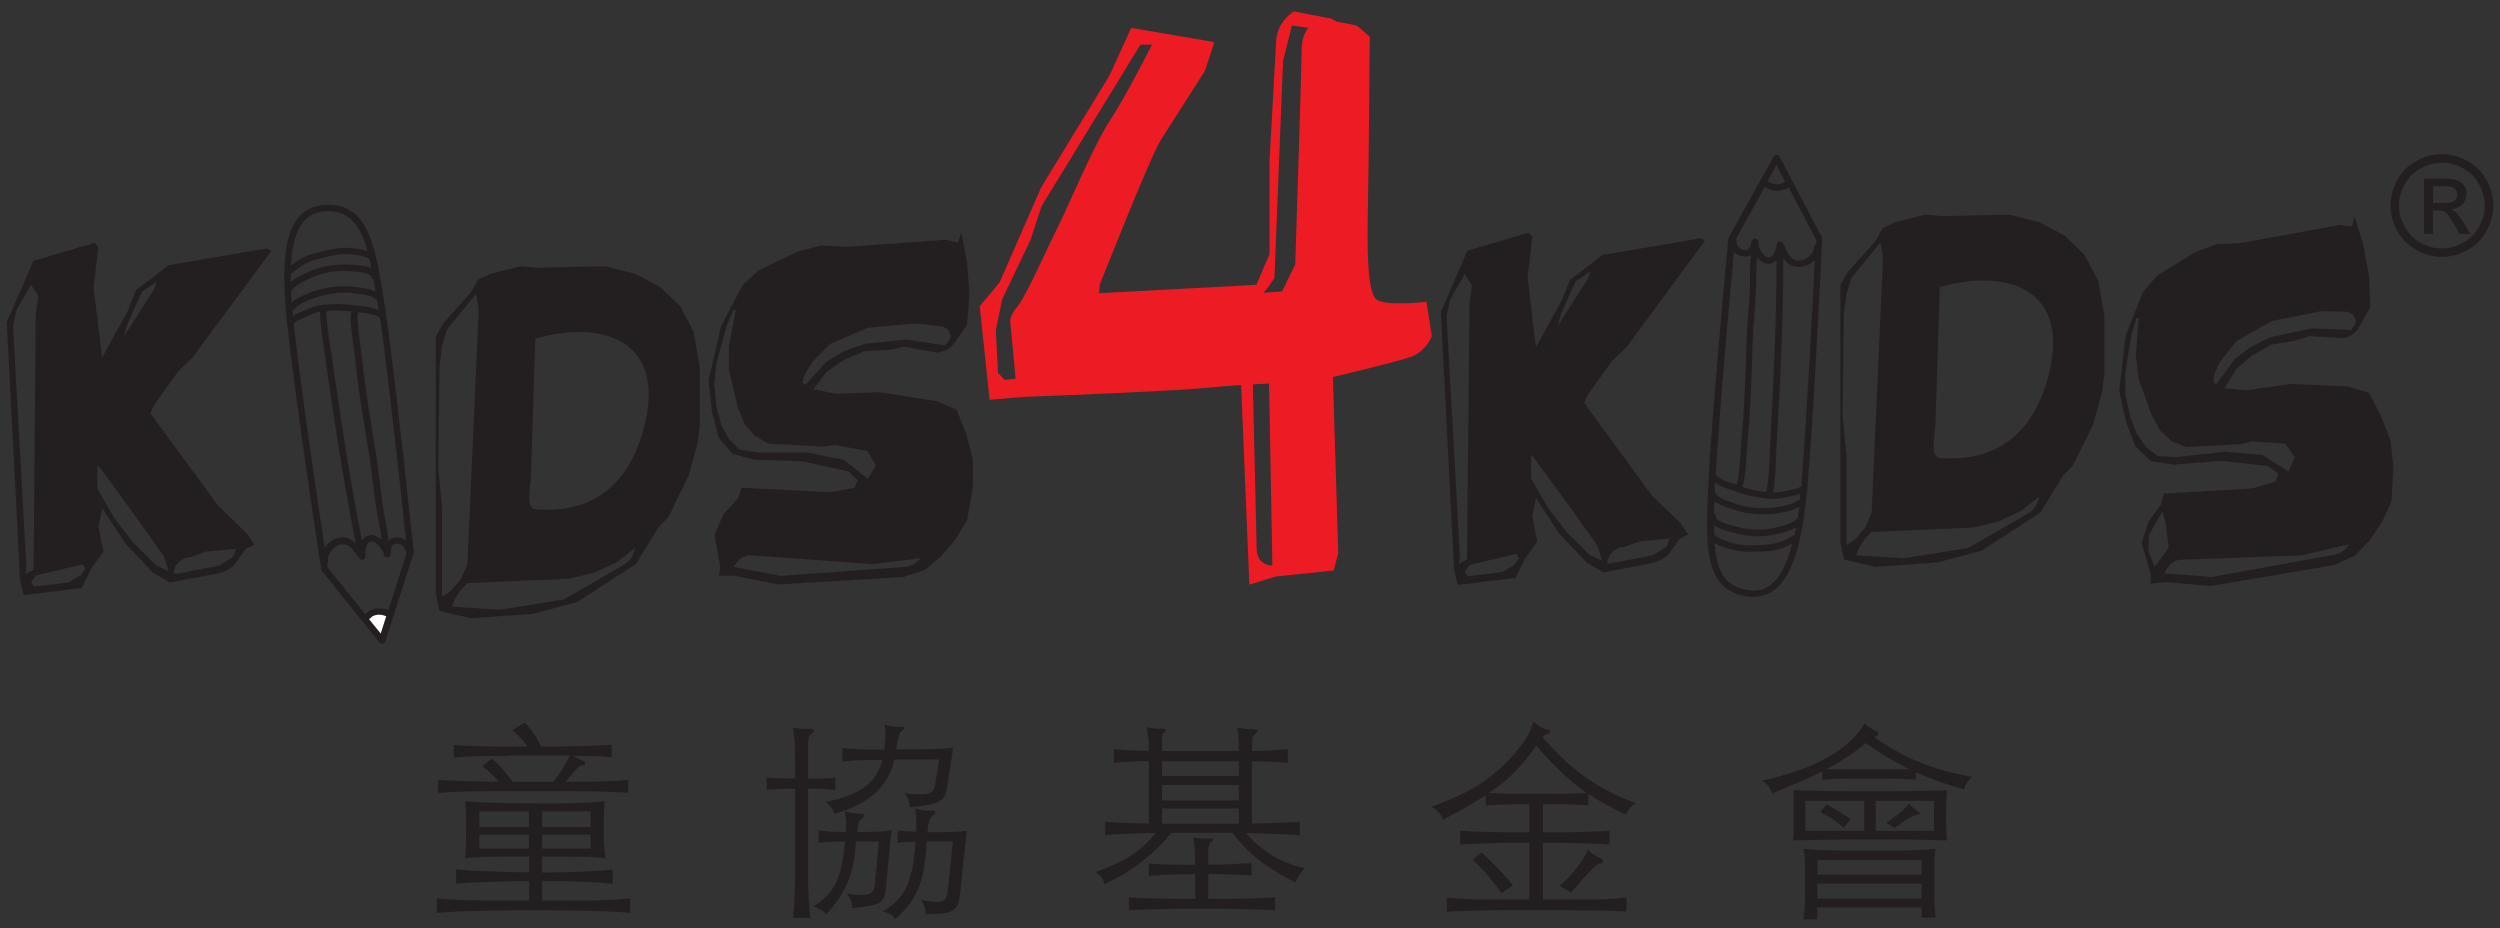
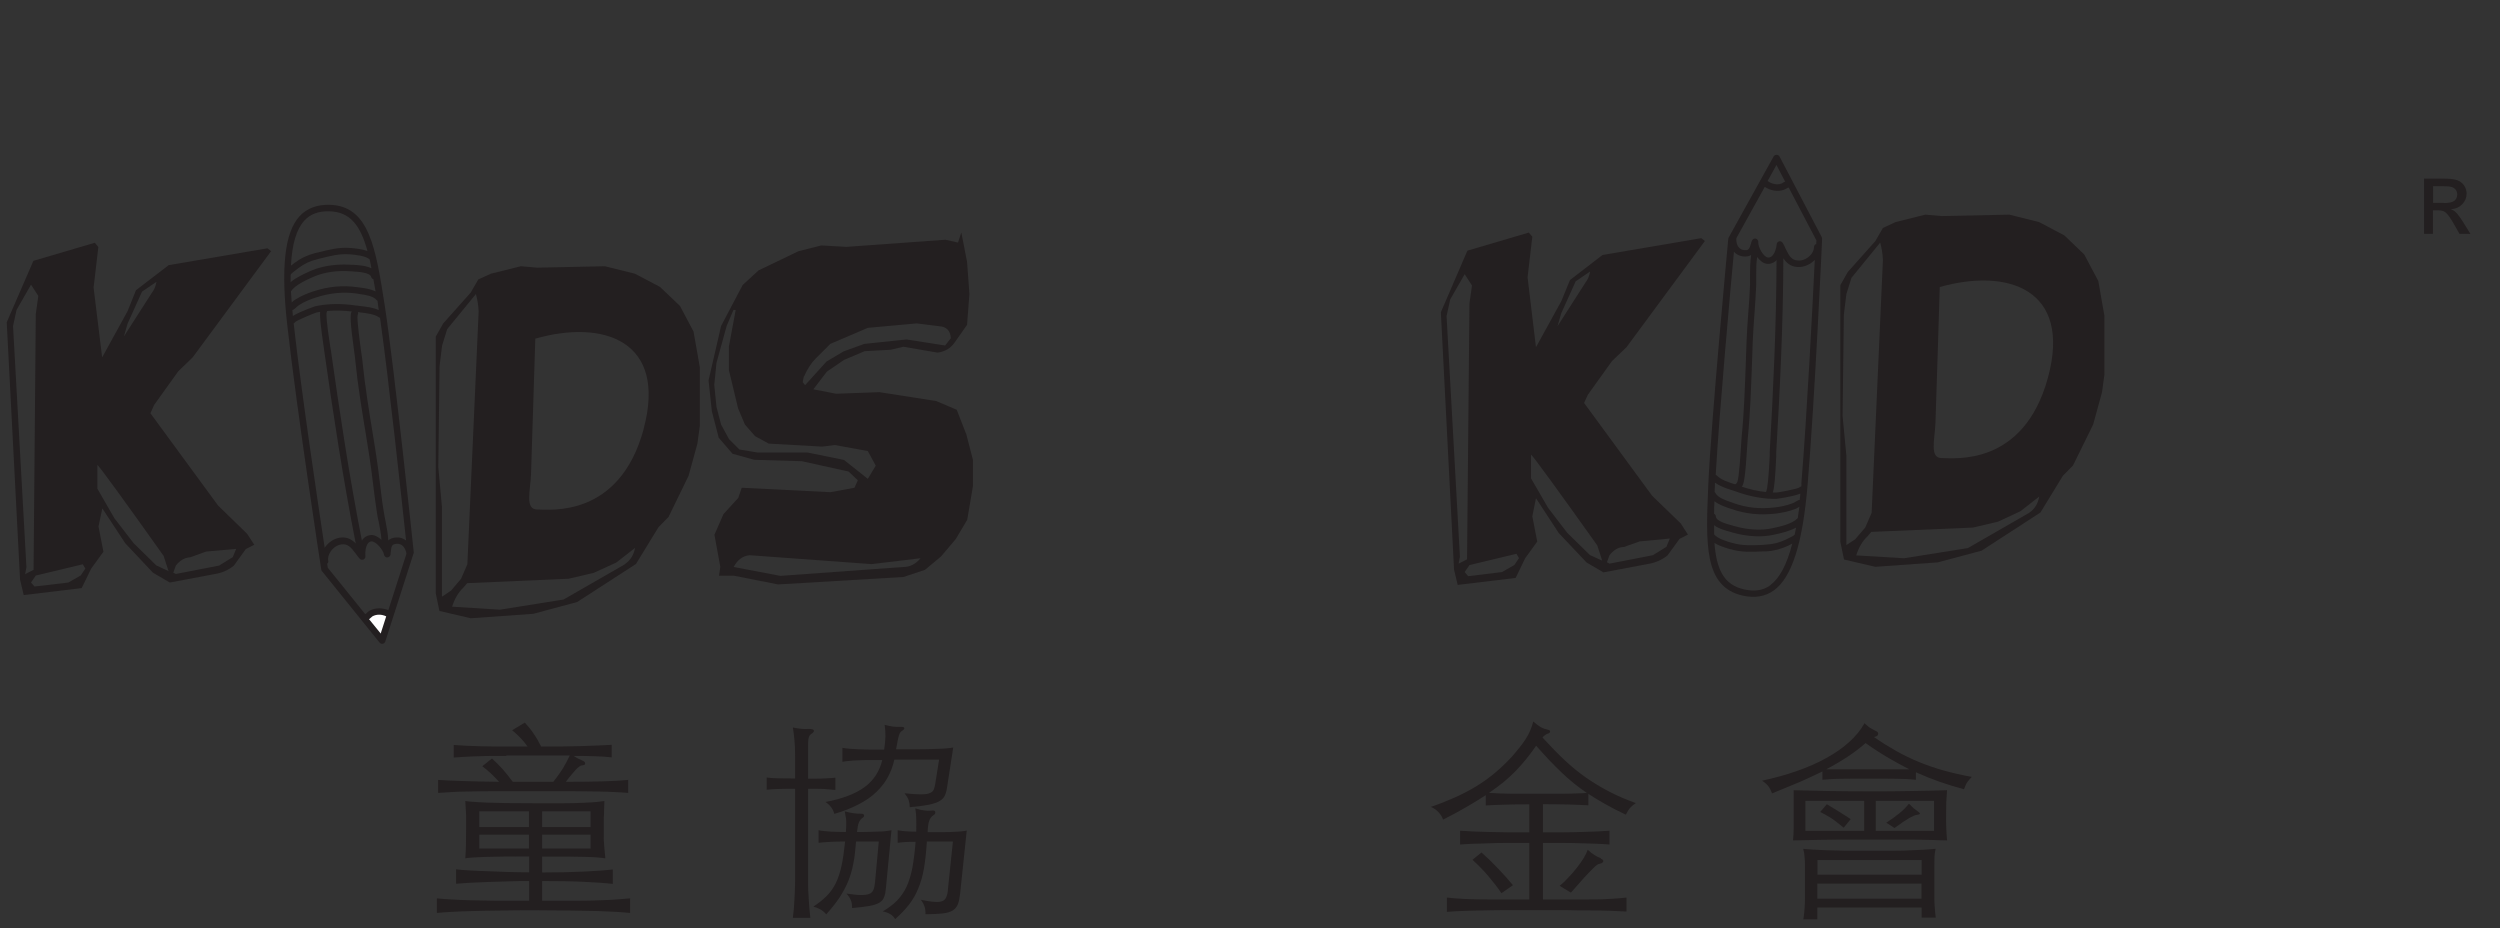
<svg xmlns="http://www.w3.org/2000/svg" width="167" height="62" viewBox="0 0 167 62" fill="none">
  <rect x="0" y="0" width="167" height="62" fill="#333333" stroke="none" />
  <g id="Our_Partners_p1" clip-path="url(#clip0_2038_7983)">
    <g id="Group">
-       <path id="Vector" d="M166.084 12.015C165.776 11.463 165.352 11.039 164.801 10.742C164.26 10.445 163.698 10.296 163.114 10.296C162.531 10.296 161.969 10.445 161.428 10.742C160.876 11.039 160.452 11.463 160.144 12.015C159.837 12.566 159.688 13.139 159.688 13.733C159.688 14.327 159.837 14.889 160.144 15.43C160.441 15.971 160.866 16.395 161.417 16.703C161.958 17.011 162.531 17.159 163.125 17.159C163.719 17.159 164.292 17.011 164.832 16.703C165.373 16.406 165.798 15.982 166.095 15.43C166.402 14.889 166.551 14.316 166.551 13.733C166.551 13.15 166.402 12.566 166.095 12.015H166.084ZM165.596 15.154C165.352 15.611 164.992 15.96 164.536 16.215C164.079 16.47 163.613 16.597 163.114 16.597C162.616 16.597 162.138 16.47 161.693 16.215C161.237 15.96 160.887 15.611 160.632 15.154C160.378 14.698 160.25 14.232 160.25 13.733C160.25 13.235 160.388 12.757 160.643 12.301C160.897 11.845 161.258 11.485 161.714 11.241C162.17 10.997 162.637 10.869 163.125 10.869C163.613 10.869 164.069 10.997 164.525 11.241C164.981 11.485 165.342 11.835 165.596 12.301C165.851 12.757 165.978 13.235 165.978 13.733C165.978 14.232 165.851 14.698 165.596 15.154Z" fill="#231F20" />
      <path id="Vector_2" d="M164.037 14.168C163.963 14.094 163.857 14.03 163.719 13.977C164.037 13.956 164.292 13.839 164.482 13.638C164.673 13.436 164.769 13.203 164.769 12.927C164.769 12.736 164.716 12.556 164.599 12.386C164.482 12.216 164.323 12.1 164.132 12.036C163.942 11.962 163.623 11.93 163.199 11.93H161.926V15.621H162.52V14.051H162.87C163.082 14.051 163.242 14.094 163.348 14.179C163.507 14.295 163.708 14.582 163.963 15.038L164.292 15.621H165.023L164.578 14.9C164.366 14.56 164.186 14.316 164.037 14.168ZM163.252 13.553H162.531V12.439H163.21C163.496 12.439 163.698 12.46 163.804 12.503C163.91 12.545 163.995 12.609 164.058 12.694C164.111 12.778 164.143 12.874 164.143 12.991C164.143 13.16 164.079 13.298 163.963 13.404C163.835 13.51 163.602 13.563 163.252 13.563V13.553Z" fill="#231F20" />
    </g>
    <g id="Group_2">
      <path id="Vector_3" d="M49.315 33.759L48.254 35.233L48.106 36.315L48.413 37.386L49.474 36.209V34.84C49.474 34.501 49.421 34.14 49.325 33.759" fill="#231F20" />
      <path id="Vector_4" d="M60.346 37.874L52.126 38.468L49.007 37.874C49.272 37.386 49.622 37.132 50.078 37.089L58.224 37.683L61.491 37.291C61.173 37.672 60.791 37.874 60.356 37.874M56.379 30.725L53.939 30.227H50.598L49.389 30.025L48.7 29.336L48.169 28.36L47.862 27.182L47.713 25.708L47.862 24.234L48.541 21.773L48.997 20.702H49.145L48.689 23.152V24.722L49.304 27.278L49.76 28.36L50.439 29.134L51.351 29.633L54.926 29.834L55.764 29.728L57.97 30.131L58.5 31.107L57.97 31.987L56.368 30.715L56.379 30.725ZM53.717 25.135C53.939 24.637 54.194 24.244 54.48 23.958L55.467 22.972L57.97 21.9L61.237 21.603L62.754 21.794C63.231 21.826 63.485 22.091 63.517 22.59L63.135 23.078L60.547 22.675L57.736 22.972L56.358 23.47L55.212 24.149L53.78 25.729L53.621 25.528L53.695 25.146L53.717 25.135ZM64.525 28.954L63.91 27.373L62.541 26.79L58.744 26.196L55.849 26.302L54.332 26.005L55.233 24.828L56.379 24.043L57.758 23.459L59.497 23.364L60.346 23.163L62.626 23.555C63.125 23.491 63.496 23.268 63.772 22.876L64.599 21.699L64.758 19.641L64.599 17.488L64.217 15.526L63.995 16.204L63.157 16.014L56.538 16.491L54.862 16.395L53.345 16.777L50.672 18.061L49.612 19.037L48.169 21.773L47.331 25.411L47.554 27.479L48.01 29.24L48.933 30.311L50.386 30.715L53.568 30.81L56.686 31.499L57.302 32.083L57.079 32.581L55.477 32.878L49.548 32.581L49.315 33.26L48.328 34.342L47.724 35.721L48.116 37.863L48.031 38.457H49.018L51.977 39.041L60.356 38.542L61.788 38.065L62.859 37.174L63.846 36.007L64.61 34.724L64.992 32.475V30.715L64.535 28.954H64.525Z" fill="#231F20" />
      <path id="Vector_5" d="M111.3 36.538L110.409 37.089L107.514 37.651L107.344 37.556L107.514 37.089C107.789 36.739 108.108 36.548 108.479 36.538L109.529 36.166L111.544 35.975L111.311 36.538H111.3ZM106.22 37.089L104.692 35.593L103.409 33.918L102.274 31.955V30.364C102.539 30.64 104.013 32.666 106.697 36.431L107.026 37.45L106.209 37.078L106.22 37.089ZM104.289 20.935L105.254 18.793L106.22 18.135C106.167 18.442 106.06 18.686 105.901 18.888L104.045 21.784L104.289 20.935ZM101.15 37.747L100.333 38.213L98.074 38.489L97.84 38.213L98.159 37.747L101.298 36.994L101.468 37.28L101.15 37.757V37.747ZM96.631 21.115L96.875 20.002L97.84 18.315L98.328 19.068L98.159 20.277L97.999 37.365L97.437 37.651L97.522 37.184L96.631 21.115ZM110.335 33.08L105.817 26.917L106.071 26.366L107.683 24.117L108.649 23.194L113.888 16.098L113.644 15.908L107.047 17.032L104.873 18.708L104.3 20.108L102.603 23.194L102.041 18.517L102.359 15.812L102.125 15.536L98.021 16.745L96.249 20.861L97.13 38.054L97.374 39.072L101.245 38.606L101.881 37.291L102.688 36.177L102.359 34.49L102.603 33.281L104.13 35.615L105.986 37.577L107.111 38.235L110.091 37.672C110.579 37.598 111.014 37.397 111.385 37.11L112.191 35.997L112.753 35.71L112.276 34.968L110.346 33.101L110.335 33.08Z" fill="#231F20" />
-       <path id="Vector_6" d="M155.859 37.068L147.745 38.542L144.584 38.298C144.796 37.789 145.125 37.492 145.56 37.397L153.717 37.1L156.93 36.357C156.655 36.782 156.294 37.015 155.859 37.078M143.513 36.845L143.545 35.753L144.436 34.172C144.574 34.533 144.669 34.883 144.711 35.233L144.86 36.591L143.937 37.874L143.513 36.835V36.845ZM151.139 30.396L148.668 30.174L145.348 30.534L144.118 30.46L143.354 29.855L142.717 28.943L142.293 27.808L141.975 26.366V24.891L142.378 22.367L142.717 21.253L142.866 21.232L142.675 23.714L142.845 25.273L143.736 27.745L144.308 28.773L145.072 29.474L146.037 29.866L149.612 29.675L150.429 29.484L152.667 29.643L153.292 30.555L152.868 31.489L151.139 30.407V30.396ZM147.893 25.125C148.053 24.605 148.265 24.181 148.53 23.873L149.4 22.781L151.776 21.444L155 20.797L156.527 20.818C157.005 20.797 157.291 21.03 157.376 21.518L157.058 22.049L154.438 21.932L151.669 22.526L150.354 23.173L149.294 23.969L148.031 25.698L147.862 25.517L147.893 25.125ZM159.688 29.452L159.041 27.755L158.256 26.249L156.835 25.814L152.995 25.645L150.132 26.069L148.594 25.941L149.368 24.669L150.418 23.756L151.723 23.025L153.441 22.738L154.258 22.452L156.57 22.59C157.058 22.473 157.408 22.208 157.63 21.784L158.331 20.521L158.256 18.453L157.864 16.332L157.27 14.422L157.121 15.123L156.273 15.027L149.739 16.226L148.063 16.311L146.599 16.862L144.086 18.421L143.142 19.514L141.996 22.399L141.561 26.101L142.007 28.126L142.654 29.834L143.683 30.799L145.168 31.043L148.35 30.789L151.521 31.128L152.189 31.648L152.02 32.157L150.46 32.624L144.531 32.974L144.372 33.674L143.513 34.862L143.057 36.294L143.683 38.394L143.661 38.988L144.648 38.882L147.66 39.147L155.933 37.747L157.312 37.11L158.277 36.113L159.137 34.84L159.752 33.483L159.879 31.213L159.688 29.463V29.452Z" fill="#231F20" />
      <path id="Vector_7" d="M136.799 25.241C135.176 31.181 130.53 30.598 129.703 30.598C128.876 30.598 129.247 29.346 129.289 28.233C129.332 27.108 129.576 19.174 129.576 19.174C134.105 17.891 138.422 19.302 136.799 25.241ZM135.547 34.257L131.453 36.612L127.189 37.291L123.996 37.1C124.166 36.559 124.421 36.135 124.75 35.827L125.004 35.53L131.782 35.243L133.458 34.851L134.964 34.151L136.215 33.175C136.141 33.642 135.918 34.002 135.547 34.257ZM123.339 36.41V30.439L123.084 27.787L123.169 21.02L123.339 19.641L123.678 18.559L125.598 16.204C125.704 16.608 125.768 17 125.778 17.382L125.025 34.257L124.601 35.233L123.922 36.028L123.339 36.41ZM140.161 18.761L139.228 17L137.902 15.727L136.215 14.836L134.221 14.338L129.703 14.433L128.61 14.338L126.616 14.836L125.778 15.229L125.269 16.109L123.434 18.167L122.936 19.047V36.198L123.18 37.376L125.269 37.863L129.448 37.566L132.376 36.782L136.3 34.236L137.806 31.775L138.475 31.096L139.822 28.36L140.416 26.196L140.575 25.019V21.094L140.161 18.739V18.761Z" fill="#231F20" />
-       <path id="Vector_8" d="M86.958 3.126C86.947 4.505 86.523 17.668 86.523 17.668L85.642 19.471L84.38 19.556C84.677 19.291 84.889 18.93 85.133 18.57L85.706 4.081L86.3 1.705L87.393 1.854C87.17 2.151 86.979 2.575 86.968 3.126M84.974 37.789C84.317 37.725 83.967 37.344 83.945 36.665L83.691 25.676C84.37 25.634 84.773 25.623 84.773 25.623L84.996 37.779H84.974V37.789ZM68.025 20.405C67.537 20.956 67.473 21.37 67.473 21.37L67.844 25.294L67.102 25.379L66.667 24.902L66.519 22.049L66.953 19.98L68.841 16.014L69.573 13.775L76.181 2.978H76.956C76.351 4.166 75.057 6.658 74.198 7.963C73.042 9.724 71.472 13.542 70.74 15.006C70.019 16.459 68.502 19.853 68.014 20.405M95.316 20.161C95.316 20.161 92.643 20.468 91.985 20.034C91.317 19.609 91.317 16.639 91.381 13.542C91.444 10.445 91.497 2.448 91.497 2.448L90.617 1.694L89.281 1.44L88.909 1.238L86.417 0.761C85.706 1.27 85.314 1.907 85.25 2.681L84.805 10.774V16.979L83.924 19.026L73.413 19.588L73.466 19.015C73.466 19.015 76.86 10.403 77.528 9.374C78.197 8.345 80.488 4.728 80.488 4.728L81.103 2.872H81.028L81.103 2.808L75.566 1.864L74.113 5.046L69.552 12.513L66.773 18.867L65.447 20.458L66.105 26.705L68.322 26.514C70.189 26.451 78.175 26.132 80.424 25.92C81.379 25.825 82.227 25.761 82.906 25.719L83.457 39.051L85.218 38.51L89.09 38.107L89.397 36.951L89.037 25.188C89.037 25.188 93.099 24.223 94.192 23.852C95.284 23.491 95.645 22.452 95.645 22.452L95.284 20.15L95.316 20.161Z" fill="#ED1C24" />
      <path id="Vector_9" d="M15.532 37.227L14.641 37.779L11.746 38.341L11.576 38.256L11.746 37.779C12.021 37.428 12.34 37.248 12.711 37.227L13.761 36.845L15.776 36.665L15.543 37.227H15.532ZM10.452 37.779L8.924 36.283L7.641 34.618L6.506 32.645V31.054C6.771 31.33 8.245 33.356 10.929 37.132L11.258 38.15L10.441 37.768L10.452 37.779ZM8.521 21.625L9.486 19.482L10.452 18.824C10.399 19.132 10.293 19.376 10.133 19.577L8.277 22.473L8.521 21.625ZM5.382 38.447L4.565 38.913L2.306 39.179L2.072 38.913L2.39 38.447L5.53 37.694L5.7 37.98L5.382 38.457V38.447ZM0.863 21.815L1.107 20.702L2.072 19.015L2.56 19.768L2.39 20.977L2.242 38.065L1.68 38.351L1.765 37.885L0.874 21.826L0.863 21.815ZM14.567 33.769L10.049 27.607L10.293 27.055L11.905 24.806L12.87 23.873L18.11 16.777L17.866 16.586L11.268 17.711L9.083 19.387L8.521 20.787L6.824 23.873L6.251 19.206L6.57 16.502L6.336 16.215L2.231 17.424L0.449 21.529L1.34 38.723L1.584 39.751L5.456 39.285L6.092 37.98L6.909 36.856L6.58 35.169L6.835 33.96L8.362 36.283L10.218 38.256L11.343 38.913L14.323 38.351C14.822 38.277 15.246 38.086 15.617 37.789L16.423 36.675L16.985 36.389L16.508 35.657L14.578 33.78L14.567 33.769Z" fill="#231F20" />
      <path id="Vector_10" d="M120.157 32.751C120.157 32.751 120.178 32.805 120.2 32.826C120.178 32.805 120.167 32.772 120.157 32.751Z" fill="#231F20" />
      <path id="Vector_11" d="M119.796 35.828C119.796 35.828 119.818 35.774 119.829 35.763C119.818 35.785 119.807 35.806 119.796 35.828Z" fill="#231F20" />
-       <path id="Vector_12" d="M121.292 16.311C121.228 16.342 121.175 16.417 121.175 16.502C121.175 16.703 121.08 16.915 120.889 17.095C120.666 17.308 120.369 17.424 120.104 17.403C119.669 17.382 119.51 17.085 119.277 16.608C119.224 16.48 119.16 16.342 119.086 16.226C119.033 16.141 118.937 16.098 118.853 16.12C118.757 16.141 118.683 16.226 118.683 16.321C118.662 16.597 118.545 16.958 118.354 17.117C118.28 17.18 118.195 17.212 118.1 17.201C117.813 17.18 117.421 16.502 117.453 16.162C117.453 16.056 117.389 15.96 117.283 15.939C117.177 15.918 117.071 15.971 117.028 16.077C116.996 16.151 116.975 16.215 116.965 16.279C116.848 16.65 116.805 16.745 116.487 16.703C116.052 16.65 115.968 16.183 115.989 15.939C115.989 15.939 115.989 15.918 115.989 15.908L117.887 12.482C118.259 12.736 118.747 12.821 119.15 12.683C119.234 12.651 119.298 12.619 119.351 12.588C119.415 12.545 119.436 12.535 119.468 12.535H119.489L121.335 16.056C121.335 16.109 121.335 16.194 121.324 16.321M120.338 32.327C120.338 32.327 120.327 32.433 120.327 32.496C120.295 32.496 120.263 32.518 120.231 32.528C120.221 32.539 120.2 32.56 120.189 32.571C119.956 32.677 118.821 32.9 118.662 32.9C118.587 32.9 118.503 32.9 118.428 32.9C118.513 32.624 118.587 32.008 118.651 30.513V30.248C118.895 26.111 119.118 21.688 119.128 17.255C119.33 17.552 119.595 17.806 120.072 17.838C120.465 17.859 120.868 17.7 121.175 17.414C121.197 17.392 121.207 17.371 121.228 17.35C121.08 20.405 120.698 27.883 120.327 32.337M120.242 33.377C120.115 33.409 120.019 33.472 119.924 33.525C119.871 33.557 119.818 33.599 119.765 33.61C119.341 33.78 118.863 33.865 118.534 33.897C117.559 34.013 116.668 33.918 115.808 33.61L115.639 33.547C115.257 33.419 114.748 33.239 114.589 32.931C114.589 32.91 114.567 32.889 114.536 32.868C114.536 32.73 114.546 32.602 114.557 32.465C114.557 32.39 114.557 32.316 114.557 32.242C114.886 32.475 115.299 32.624 115.681 32.74C115.808 32.783 115.925 32.825 116.031 32.857C116.901 33.175 117.866 33.345 118.662 33.324C118.683 33.324 119.733 33.186 120.263 32.974C120.263 33.101 120.231 33.228 120.221 33.356M120.072 34.628C119.722 34.989 118.959 35.169 118.397 35.286C117.675 35.445 116.763 35.403 115.883 35.148C115.84 35.148 115.787 35.127 115.734 35.106C115.405 35.021 114.642 34.819 114.621 34.512C114.621 34.427 114.578 34.363 114.504 34.321C114.504 34.056 114.504 33.78 114.525 33.483C114.811 33.706 115.193 33.843 115.501 33.95L115.671 34.003C116.593 34.331 117.548 34.427 118.598 34.31C118.959 34.268 119.478 34.172 119.945 33.992C120.019 33.96 120.094 33.918 120.157 33.875C120.168 33.875 120.178 33.865 120.2 33.854C120.157 34.109 120.125 34.363 120.094 34.607M119.871 35.721C119.871 35.721 119.839 35.753 119.828 35.763C119.765 35.816 119.478 35.954 119.383 35.997L119.309 36.039C118.853 36.251 118.439 36.357 117.972 36.379L117.728 36.4C117.039 36.431 116.392 36.463 115.745 36.272H115.713C115.331 36.156 114.769 35.997 114.504 35.7C114.504 35.498 114.504 35.297 114.504 35.084C114.822 35.328 115.31 35.456 115.628 35.541C115.681 35.551 115.734 35.572 115.766 35.583C116.71 35.848 117.707 35.901 118.481 35.721C118.948 35.625 119.531 35.487 119.977 35.243C119.945 35.413 119.913 35.572 119.881 35.731M118.259 39.094C117.781 39.444 117.209 39.529 116.498 39.37C115.151 39.062 114.663 38.044 114.525 36.272C114.854 36.474 115.257 36.591 115.575 36.686H115.607C116.328 36.909 117.039 36.866 117.739 36.835H117.983C118.513 36.803 118.969 36.675 119.478 36.442L119.553 36.4C119.616 36.368 119.669 36.336 119.722 36.315C119.362 37.725 118.874 38.627 118.248 39.094M118.015 32.783C118.015 32.783 117.972 32.836 117.962 32.868C117.442 32.815 116.88 32.687 116.349 32.507C116.487 32.38 116.583 31.956 116.721 29.707C116.742 29.505 116.742 29.336 116.752 29.272C116.922 27.564 116.975 25.804 117.039 24.107L117.081 22.866C117.102 22.229 117.156 21.593 117.198 20.967C117.24 20.331 117.293 19.683 117.315 19.037C117.315 18.814 117.315 18.591 117.315 18.368C117.315 17.955 117.315 17.562 117.378 17.17C117.569 17.414 117.792 17.605 118.046 17.626C118.248 17.647 118.45 17.573 118.619 17.435C118.64 17.414 118.662 17.382 118.672 17.361C118.662 21.741 118.45 26.122 118.216 30.216V30.481C118.153 31.849 118.068 32.624 117.993 32.783M115.808 16.799C115.957 16.968 116.158 17.095 116.424 17.127C116.668 17.159 116.848 17.117 116.975 17.032C116.912 17.488 116.901 17.933 116.901 18.368C116.901 18.58 116.901 18.803 116.901 19.015C116.88 19.652 116.837 20.299 116.784 20.924C116.742 21.55 116.689 22.197 116.668 22.834L116.625 24.085C116.562 25.782 116.509 27.532 116.339 29.219C116.339 29.304 116.318 29.452 116.307 29.675C116.275 30.237 116.169 31.934 116.052 32.199C116.01 32.252 115.989 32.316 115.999 32.39C115.957 32.38 115.904 32.358 115.851 32.337C115.427 32.199 114.96 32.051 114.684 31.765C114.663 31.743 114.642 31.733 114.61 31.722C114.833 27.755 115.586 19.387 115.83 16.788M118.672 11.028L119.245 12.132C119.181 12.153 119.128 12.184 119.086 12.216C119.044 12.238 119.022 12.259 118.98 12.269C118.693 12.365 118.343 12.291 118.078 12.089L118.662 11.028H118.672ZM121.716 15.886L118.874 10.456C118.831 10.392 118.768 10.339 118.683 10.339C118.598 10.339 118.524 10.381 118.481 10.445L115.469 15.876C115.469 15.876 115.448 15.929 115.448 15.96C115.437 16.088 114.292 28.264 114.111 32.443C113.942 36.357 113.825 39.189 116.392 39.783C117.219 39.974 117.93 39.847 118.503 39.433C119.701 38.553 120.422 36.304 120.751 32.348C121.229 26.673 121.716 16.098 121.716 15.992C121.716 15.95 121.716 15.918 121.695 15.876" fill="#231F20" />
+       <path id="Vector_12" d="M121.292 16.311C121.228 16.342 121.175 16.417 121.175 16.502C121.175 16.703 121.08 16.915 120.889 17.095C120.666 17.308 120.369 17.424 120.104 17.403C119.669 17.382 119.51 17.085 119.277 16.608C119.224 16.48 119.16 16.342 119.086 16.226C119.033 16.141 118.937 16.098 118.853 16.12C118.757 16.141 118.683 16.226 118.683 16.321C118.662 16.597 118.545 16.958 118.354 17.117C118.28 17.18 118.195 17.212 118.1 17.201C117.813 17.18 117.421 16.502 117.453 16.162C117.453 16.056 117.389 15.96 117.283 15.939C117.177 15.918 117.071 15.971 117.028 16.077C116.996 16.151 116.975 16.215 116.965 16.279C116.848 16.65 116.805 16.745 116.487 16.703C116.052 16.65 115.968 16.183 115.989 15.939C115.989 15.939 115.989 15.918 115.989 15.908L117.887 12.482C118.259 12.736 118.747 12.821 119.15 12.683C119.234 12.651 119.298 12.619 119.351 12.588C119.415 12.545 119.436 12.535 119.468 12.535H119.489L121.335 16.056C121.335 16.109 121.335 16.194 121.324 16.321M120.338 32.327C120.338 32.327 120.327 32.433 120.327 32.496C120.295 32.496 120.263 32.518 120.231 32.528C120.221 32.539 120.2 32.56 120.189 32.571C119.956 32.677 118.821 32.9 118.662 32.9C118.587 32.9 118.503 32.9 118.428 32.9C118.513 32.624 118.587 32.008 118.651 30.513V30.248C118.895 26.111 119.118 21.688 119.128 17.255C119.33 17.552 119.595 17.806 120.072 17.838C120.465 17.859 120.868 17.7 121.175 17.414C121.197 17.392 121.207 17.371 121.228 17.35C121.08 20.405 120.698 27.883 120.327 32.337M120.242 33.377C120.115 33.409 120.019 33.472 119.924 33.525C119.871 33.557 119.818 33.599 119.765 33.61C119.341 33.78 118.863 33.865 118.534 33.897C117.559 34.013 116.668 33.918 115.808 33.61L115.639 33.547C115.257 33.419 114.748 33.239 114.589 32.931C114.589 32.91 114.567 32.889 114.536 32.868C114.536 32.73 114.546 32.602 114.557 32.465C114.557 32.39 114.557 32.316 114.557 32.242C114.886 32.475 115.299 32.624 115.681 32.74C115.808 32.783 115.925 32.825 116.031 32.857C116.901 33.175 117.866 33.345 118.662 33.324C118.683 33.324 119.733 33.186 120.263 32.974C120.263 33.101 120.231 33.228 120.221 33.356M120.072 34.628C119.722 34.989 118.959 35.169 118.397 35.286C117.675 35.445 116.763 35.403 115.883 35.148C115.84 35.148 115.787 35.127 115.734 35.106C115.405 35.021 114.642 34.819 114.621 34.512C114.621 34.427 114.578 34.363 114.504 34.321C114.504 34.056 114.504 33.78 114.525 33.483C114.811 33.706 115.193 33.843 115.501 33.95L115.671 34.003C116.593 34.331 117.548 34.427 118.598 34.31C118.959 34.268 119.478 34.172 119.945 33.992C120.019 33.96 120.094 33.918 120.157 33.875C120.168 33.875 120.178 33.865 120.2 33.854C120.157 34.109 120.125 34.363 120.094 34.607M119.871 35.721C119.871 35.721 119.839 35.753 119.828 35.763C119.765 35.816 119.478 35.954 119.383 35.997L119.309 36.039C118.853 36.251 118.439 36.357 117.972 36.379L117.728 36.4C117.039 36.431 116.392 36.463 115.745 36.272H115.713C115.331 36.156 114.769 35.997 114.504 35.7C114.504 35.498 114.504 35.297 114.504 35.084C114.822 35.328 115.31 35.456 115.628 35.541C115.681 35.551 115.734 35.572 115.766 35.583C116.71 35.848 117.707 35.901 118.481 35.721C118.948 35.625 119.531 35.487 119.977 35.243C119.945 35.413 119.913 35.572 119.881 35.731M118.259 39.094C117.781 39.444 117.209 39.529 116.498 39.37C115.151 39.062 114.663 38.044 114.525 36.272C114.854 36.474 115.257 36.591 115.575 36.686H115.607C116.328 36.909 117.039 36.866 117.739 36.835H117.983C118.513 36.803 118.969 36.675 119.478 36.442L119.553 36.4C119.616 36.368 119.669 36.336 119.722 36.315C119.362 37.725 118.874 38.627 118.248 39.094M118.015 32.783C118.015 32.783 117.972 32.836 117.962 32.868C117.442 32.815 116.88 32.687 116.349 32.507C116.487 32.38 116.583 31.956 116.721 29.707C116.742 29.505 116.742 29.336 116.752 29.272C116.922 27.564 116.975 25.804 117.039 24.107L117.081 22.866C117.102 22.229 117.156 21.593 117.198 20.967C117.24 20.331 117.293 19.683 117.315 19.037C117.315 18.814 117.315 18.591 117.315 18.368C117.315 17.955 117.315 17.562 117.378 17.17C117.569 17.414 117.792 17.605 118.046 17.626C118.248 17.647 118.45 17.573 118.619 17.435C118.64 17.414 118.662 17.382 118.672 17.361C118.662 21.741 118.45 26.122 118.216 30.216V30.481C118.153 31.849 118.068 32.624 117.993 32.783M115.808 16.799C115.957 16.968 116.158 17.095 116.424 17.127C116.668 17.159 116.848 17.117 116.975 17.032C116.912 17.488 116.901 17.933 116.901 18.368C116.901 18.58 116.901 18.803 116.901 19.015C116.88 19.652 116.837 20.299 116.784 20.924C116.742 21.55 116.689 22.197 116.668 22.834L116.625 24.085C116.562 25.782 116.509 27.532 116.339 29.219C116.339 29.304 116.318 29.452 116.307 29.675C116.275 30.237 116.169 31.934 116.052 32.199C115.957 32.38 115.904 32.358 115.851 32.337C115.427 32.199 114.96 32.051 114.684 31.765C114.663 31.743 114.642 31.733 114.61 31.722C114.833 27.755 115.586 19.387 115.83 16.788M118.672 11.028L119.245 12.132C119.181 12.153 119.128 12.184 119.086 12.216C119.044 12.238 119.022 12.259 118.98 12.269C118.693 12.365 118.343 12.291 118.078 12.089L118.662 11.028H118.672ZM121.716 15.886L118.874 10.456C118.831 10.392 118.768 10.339 118.683 10.339C118.598 10.339 118.524 10.381 118.481 10.445L115.469 15.876C115.469 15.876 115.448 15.929 115.448 15.96C115.437 16.088 114.292 28.264 114.111 32.443C113.942 36.357 113.825 39.189 116.392 39.783C117.219 39.974 117.93 39.847 118.503 39.433C119.701 38.553 120.422 36.304 120.751 32.348C121.229 26.673 121.716 16.098 121.716 15.992C121.716 15.95 121.716 15.918 121.695 15.876" fill="#231F20" />
      <path id="Vector_13" d="M25.948 40.759C25.534 40.589 25.046 40.589 24.675 40.801C24.601 40.844 24.548 40.897 24.505 40.939C24.452 40.992 24.431 41.014 24.41 41.014C24.41 41.014 24.399 41.014 24.389 41.014L21.896 37.927C21.896 37.927 21.875 37.789 21.854 37.662C21.917 37.609 21.949 37.535 21.928 37.46C21.886 37.259 21.949 37.036 22.098 36.824C22.267 36.58 22.543 36.4 22.798 36.368C23.233 36.304 23.445 36.559 23.763 36.983C23.848 37.1 23.933 37.216 24.028 37.322C24.092 37.397 24.198 37.407 24.283 37.376C24.367 37.333 24.421 37.248 24.41 37.142C24.378 36.877 24.431 36.495 24.58 36.294C24.643 36.219 24.718 36.177 24.802 36.166C25.089 36.135 25.598 36.718 25.651 37.047C25.662 37.153 25.757 37.238 25.863 37.238C25.969 37.238 26.064 37.163 26.086 37.057C26.096 36.983 26.107 36.909 26.107 36.845C26.149 36.453 26.181 36.357 26.499 36.325C26.945 36.294 27.115 36.739 27.146 36.972C27.146 36.972 27.146 36.994 27.146 37.004L25.948 40.738V40.759ZM21.695 36.633C21.238 33.61 20.135 26.207 19.637 21.773C19.637 21.72 19.626 21.656 19.616 21.603C19.648 21.603 19.669 21.572 19.69 21.55C19.701 21.54 19.711 21.518 19.722 21.508C19.923 21.359 20.994 20.914 21.154 20.871C21.228 20.85 21.313 20.85 21.387 20.829C21.355 21.115 21.408 21.731 21.631 23.226L21.663 23.47C22.246 27.564 22.904 31.934 23.763 36.304C23.519 36.05 23.19 35.848 22.723 35.912C22.342 35.965 21.97 36.198 21.716 36.548C21.705 36.569 21.695 36.591 21.684 36.612M19.531 20.723C19.648 20.67 19.732 20.585 19.817 20.511C19.86 20.468 19.913 20.426 19.955 20.394C20.326 20.15 20.782 19.97 21.101 19.874C22.034 19.567 22.925 19.482 23.826 19.609L24.007 19.641C24.399 19.694 24.94 19.768 25.152 20.044C25.174 20.065 25.195 20.087 25.216 20.097C25.237 20.235 25.258 20.362 25.269 20.5C25.28 20.564 25.29 20.638 25.301 20.712C24.93 20.543 24.495 20.49 24.102 20.447C23.975 20.426 23.848 20.415 23.731 20.405C22.808 20.256 21.832 20.288 21.058 20.458C21.047 20.458 20.04 20.808 19.563 21.105C19.563 20.977 19.541 20.85 19.531 20.723ZM19.488 20.214C19.467 19.949 19.456 19.705 19.435 19.461C19.711 19.037 20.432 18.718 20.952 18.485C21.631 18.188 22.532 18.05 23.434 18.124C23.477 18.124 23.529 18.124 23.582 18.135C23.922 18.156 24.718 18.198 24.792 18.495C24.813 18.57 24.866 18.633 24.94 18.644C24.993 18.909 25.036 19.185 25.089 19.471C24.76 19.302 24.357 19.249 24.039 19.206L23.869 19.185C22.893 19.047 21.939 19.132 20.942 19.461C20.602 19.567 20.114 19.758 19.69 20.034C19.616 20.087 19.552 20.14 19.499 20.193C19.488 20.193 19.478 20.203 19.467 20.214M19.425 18.347C19.425 18.347 19.446 18.315 19.456 18.294C19.51 18.23 19.764 18.039 19.849 17.976L19.913 17.923C20.316 17.626 20.698 17.435 21.154 17.329L21.398 17.265C22.066 17.095 22.692 16.936 23.37 16.989H23.392C23.784 17.032 24.367 17.074 24.686 17.318C24.739 17.509 24.77 17.711 24.813 17.923C24.452 17.742 23.943 17.711 23.614 17.689C23.561 17.689 23.508 17.689 23.477 17.689C22.904 17.647 21.79 17.647 20.782 18.082C20.358 18.273 19.807 18.517 19.414 18.846C19.414 18.676 19.414 18.506 19.414 18.347M20.337 14.73C20.74 14.295 21.281 14.094 22.013 14.115C23.392 14.157 24.07 15.048 24.548 16.767C24.187 16.639 23.763 16.597 23.434 16.565H23.402C22.649 16.501 21.96 16.682 21.291 16.852L21.058 16.904C20.538 17.042 20.114 17.233 19.658 17.573L19.594 17.626C19.541 17.668 19.488 17.711 19.435 17.742C19.51 16.289 19.807 15.303 20.337 14.73ZM21.79 20.903C21.79 20.903 21.822 20.871 21.832 20.861C21.832 20.861 21.832 20.882 21.79 20.903ZM21.822 20.861C21.822 20.861 21.854 20.808 21.854 20.776C22.373 20.723 22.946 20.744 23.498 20.808C23.381 20.956 23.37 21.402 23.678 23.619C23.71 23.831 23.731 24 23.731 24.064C23.901 25.761 24.187 27.49 24.463 29.155L24.664 30.418C24.76 31.043 24.845 31.68 24.919 32.306C24.993 32.931 25.078 33.578 25.174 34.215C25.205 34.437 25.248 34.65 25.301 34.872C25.375 35.275 25.46 35.668 25.481 36.06C25.248 35.848 24.983 35.71 24.739 35.742C24.526 35.774 24.346 35.869 24.219 36.039C24.198 36.071 24.198 36.092 24.177 36.124C23.328 31.807 22.681 27.479 22.108 23.428L22.066 23.184C21.801 21.487 21.79 20.988 21.822 20.871M25.386 21.232C25.948 25.167 26.849 33.515 27.125 36.103C26.945 35.965 26.722 35.88 26.457 35.901C26.213 35.922 26.043 35.997 25.937 36.103C25.916 35.647 25.831 35.212 25.746 34.777C25.704 34.565 25.662 34.353 25.63 34.14C25.524 33.515 25.449 32.868 25.375 32.242C25.301 31.616 25.216 30.969 25.12 30.343L24.919 29.081C24.643 27.416 24.367 25.698 24.198 24.011C24.198 23.937 24.166 23.778 24.134 23.555C24.06 23.003 23.826 21.328 23.89 21.041C23.933 20.977 23.933 20.914 23.911 20.85C23.964 20.85 24.017 20.861 24.07 20.871C24.505 20.924 25.004 20.977 25.322 21.2C25.343 21.221 25.375 21.232 25.396 21.232M25.704 20.426C25.099 16.555 24.664 13.754 22.023 13.68C21.185 13.659 20.507 13.913 20.019 14.433C19.011 15.526 18.746 17.88 19.202 21.826C19.838 27.479 21.44 37.948 21.461 38.054C21.461 38.097 21.482 38.129 21.514 38.16L25.354 42.923C25.407 42.986 25.481 43.018 25.566 43.008C25.64 42.986 25.715 42.933 25.736 42.859L27.634 36.941C27.634 36.941 27.645 36.877 27.634 36.845C27.624 36.728 26.34 24.563 25.704 20.426Z" fill="#231F20" />
      <path id="Vector_14" d="M25.439 42.329L24.654 41.364C24.707 41.321 24.76 41.279 24.792 41.247C24.823 41.215 24.855 41.194 24.877 41.173C25.142 41.024 25.492 41.024 25.799 41.173L25.428 42.329H25.439Z" fill="white" />
      <path id="Vector_15" d="M42.993 28.678C41.37 34.618 36.724 34.034 35.887 34.034C35.049 34.034 35.431 32.783 35.473 31.669C35.515 30.545 35.759 22.622 35.759 22.622C40.288 21.328 44.605 22.738 42.983 28.689M41.742 37.694L37.647 40.048L33.394 40.727L30.201 40.526C30.371 39.985 30.626 39.56 30.954 39.253L31.209 38.956L37.987 38.659L39.663 38.266L41.169 37.577L42.42 36.601C42.336 37.068 42.113 37.428 41.742 37.683M29.523 39.847V33.865L29.279 31.213L29.363 24.456L29.533 23.078L29.873 21.985L31.792 19.641C31.898 20.044 31.962 20.436 31.973 20.818L31.22 37.694L30.795 38.669L30.127 39.454L29.544 39.847H29.523ZM46.355 22.197L45.422 20.436L44.086 19.164L42.41 18.283L40.405 17.785L35.887 17.88L34.794 17.785L32.789 18.283L31.951 18.665L31.442 19.546L29.607 21.603L29.109 22.484V39.635L29.353 40.812L31.442 41.3L35.621 41.003L38.549 40.218L42.484 37.672L43.99 35.212L44.658 34.533L45.995 31.786L46.589 29.622L46.748 28.445V24.531L46.334 22.176L46.355 22.197Z" fill="#231F20" />
      <path id="Vector_16" d="M36.215 56.68H39.45V55.757H36.215V56.68ZM36.215 55.248H39.45V54.198H36.215V55.248ZM35.335 55.757H32.015V56.68H35.335V55.757ZM35.335 54.198H32.015V55.248H35.335V54.198ZM33.807 50.496C33.458 50.496 33.15 50.496 32.864 50.496C32.577 50.496 32.291 50.507 32.015 50.517C31.739 50.517 31.463 50.538 31.188 50.549C30.912 50.56 30.615 50.581 30.307 50.602V49.764C30.604 49.785 30.88 49.796 31.156 49.817C31.421 49.828 31.729 49.838 32.089 49.849C32.439 49.849 32.874 49.87 33.362 49.87C33.861 49.87 34.486 49.87 35.239 49.87C35.006 49.52 34.667 49.16 34.211 48.778L35.059 48.269C35.271 48.502 35.473 48.746 35.642 49C35.823 49.255 35.982 49.541 36.152 49.87C37.181 49.87 38.082 49.86 38.846 49.838C39.609 49.817 40.288 49.785 40.861 49.754V50.592C40.511 50.549 40.129 50.528 39.715 50.517C39.291 50.496 38.835 50.496 38.326 50.496C38.432 50.57 38.538 50.634 38.623 50.676C38.718 50.719 38.814 50.772 38.92 50.814C39.026 50.857 39.09 50.92 39.09 50.995C39.09 51.069 39.037 51.111 38.92 51.122C38.867 51.122 38.825 51.132 38.782 51.154C38.74 51.175 38.676 51.217 38.591 51.291C38.517 51.355 38.411 51.472 38.284 51.62C38.156 51.769 37.987 51.97 37.796 52.225C38.782 52.225 39.62 52.214 40.309 52.193C41.01 52.172 41.561 52.14 41.964 52.098V52.967C41.709 52.946 41.434 52.925 41.126 52.914C40.819 52.893 40.416 52.883 39.938 52.872C39.45 52.872 38.867 52.861 38.167 52.851C37.477 52.851 36.629 52.851 35.611 52.851C34.592 52.851 33.797 52.851 33.108 52.851C32.418 52.851 31.824 52.861 31.336 52.872C30.848 52.872 30.435 52.893 30.116 52.914C29.798 52.935 29.512 52.957 29.268 52.967V52.098C29.66 52.129 30.201 52.151 30.891 52.172C31.57 52.193 32.386 52.214 33.341 52.225C33.139 52.013 32.959 51.822 32.789 51.663C32.62 51.504 32.429 51.344 32.217 51.185L32.864 50.666C33.129 50.91 33.362 51.143 33.574 51.376C33.776 51.599 33.998 51.886 34.253 52.225H36.958C37.096 52.055 37.212 51.896 37.318 51.748C37.424 51.599 37.52 51.461 37.605 51.323C37.69 51.185 37.764 51.047 37.838 50.91C37.912 50.772 37.976 50.623 38.061 50.464H33.85L33.807 50.496ZM36.215 60.169C37.127 60.169 37.891 60.169 38.506 60.169C39.121 60.169 39.652 60.159 40.087 60.138C40.522 60.127 40.893 60.106 41.2 60.084C41.508 60.063 41.805 60.031 42.091 60.01V60.986C41.794 60.954 41.476 60.933 41.147 60.912C40.819 60.891 40.416 60.88 39.938 60.859C39.461 60.848 38.888 60.838 38.22 60.827C37.552 60.827 36.714 60.806 35.727 60.806C34.836 60.806 34.051 60.806 33.362 60.827C32.683 60.827 32.079 60.848 31.559 60.859C31.039 60.869 30.583 60.891 30.201 60.912C29.819 60.933 29.469 60.954 29.183 60.986V60.01C29.469 60.042 29.798 60.063 30.159 60.084C30.519 60.106 30.944 60.127 31.432 60.138C31.919 60.148 32.492 60.159 33.129 60.169C33.765 60.169 34.508 60.169 35.346 60.169V58.854C34.9 58.854 34.444 58.854 33.956 58.875C33.479 58.886 33.012 58.907 32.566 58.918C32.121 58.939 31.718 58.96 31.347 58.971C30.976 58.992 30.678 59.013 30.466 59.034V58.069C30.678 58.101 30.976 58.122 31.347 58.143C31.718 58.165 32.121 58.186 32.566 58.197C33.012 58.218 33.468 58.228 33.956 58.249C34.433 58.26 34.9 58.271 35.346 58.271V57.21C34.094 57.21 33.118 57.221 32.429 57.242C31.739 57.263 31.294 57.295 31.082 57.337C31.103 57.072 31.113 56.796 31.124 56.51C31.124 56.224 31.135 55.863 31.135 55.439V54.877C31.135 54.728 31.135 54.59 31.135 54.463C31.135 54.336 31.124 54.208 31.113 54.06C31.103 53.922 31.092 53.731 31.082 53.508C31.209 53.529 31.389 53.551 31.612 53.561C31.835 53.583 32.142 53.593 32.514 53.614C32.885 53.625 33.33 53.636 33.861 53.646C34.38 53.646 35.006 53.657 35.727 53.657C36.449 53.657 37.085 53.657 37.615 53.657C38.146 53.657 38.591 53.646 38.962 53.625C39.323 53.614 39.631 53.593 39.853 53.572C40.076 53.551 40.256 53.529 40.373 53.508C40.362 53.752 40.352 53.964 40.352 54.145C40.352 54.325 40.352 54.484 40.331 54.633C40.331 54.781 40.331 54.919 40.331 55.046V55.948C40.331 56.086 40.331 56.224 40.352 56.351C40.352 56.478 40.373 56.627 40.384 56.775C40.394 56.924 40.416 57.115 40.437 57.337C40.331 57.316 40.172 57.306 39.981 57.284C39.79 57.263 39.525 57.252 39.196 57.242C38.867 57.231 38.464 57.231 37.976 57.221C37.488 57.221 36.905 57.221 36.215 57.221V58.281C37.297 58.281 38.241 58.26 39.069 58.218C39.885 58.175 40.511 58.133 40.935 58.08V59.045C40.723 59.024 40.458 58.992 40.129 58.971C39.8 58.95 39.429 58.928 39.026 58.907C38.612 58.886 38.178 58.875 37.7 58.865C37.223 58.865 36.724 58.854 36.215 58.854V60.169Z" fill="#231F20" />
      <path id="Vector_17" d="M61.958 55.587C62.371 55.587 62.721 55.587 62.997 55.587C63.284 55.587 63.517 55.577 63.718 55.566C63.92 55.566 64.079 55.545 64.217 55.534C64.355 55.524 64.472 55.502 64.578 55.481L64.132 59.734C64.1 60.01 64.047 60.244 63.984 60.413C63.909 60.594 63.793 60.721 63.634 60.827C63.474 60.922 63.252 60.986 62.965 61.018C62.679 61.05 62.297 61.071 61.82 61.071C61.841 60.71 61.735 60.392 61.512 60.106C61.883 60.18 62.191 60.233 62.424 60.244C62.658 60.265 62.838 60.244 62.955 60.191C63.082 60.138 63.167 60.042 63.22 59.904C63.273 59.777 63.315 59.597 63.326 59.363L63.655 56.213H61.915C61.873 56.892 61.809 57.486 61.724 57.984C61.639 58.493 61.512 58.939 61.343 59.342C61.184 59.745 60.971 60.106 60.717 60.434C60.462 60.763 60.155 61.081 59.794 61.4C59.656 61.135 59.38 60.965 58.967 60.88C59.349 60.657 59.677 60.413 59.932 60.148C60.186 59.883 60.399 59.575 60.568 59.215C60.727 58.854 60.855 58.44 60.95 57.953C61.035 57.475 61.109 56.903 61.162 56.234C60.929 56.234 60.727 56.234 60.536 56.245C60.335 56.255 60.155 56.277 59.964 56.298V55.46C60.186 55.502 60.388 55.524 60.579 55.534C60.77 55.545 60.982 55.555 61.205 55.555C61.205 55.205 61.215 54.93 61.205 54.707C61.205 54.484 61.184 54.251 61.141 53.996C61.343 54.06 61.533 54.113 61.735 54.134C61.937 54.166 62.106 54.166 62.244 54.145C62.382 54.123 62.456 54.155 62.477 54.24C62.499 54.325 62.446 54.41 62.318 54.484C62.212 54.558 62.127 54.675 62.074 54.824C62.021 54.972 61.979 55.216 61.968 55.555M59.73 50.782C59.645 51.185 59.497 51.567 59.306 51.917C59.115 52.267 58.861 52.596 58.542 52.904C58.224 53.211 57.842 53.477 57.376 53.72C56.909 53.964 56.368 54.187 55.732 54.367C55.689 54.208 55.626 54.06 55.52 53.922C55.413 53.784 55.286 53.667 55.138 53.572C56.283 53.36 57.153 53.02 57.758 52.575C58.362 52.129 58.755 51.525 58.935 50.772C58.532 50.772 58.192 50.772 57.938 50.772C57.673 50.772 57.45 50.782 57.259 50.793C57.068 50.793 56.909 50.814 56.761 50.825C56.612 50.835 56.453 50.857 56.273 50.888V49.955C56.453 49.987 56.623 50.008 56.782 50.019C56.941 50.029 57.121 50.04 57.323 50.05C57.524 50.05 57.768 50.072 58.044 50.072C58.32 50.072 58.659 50.072 59.062 50.072C59.115 49.743 59.136 49.456 59.147 49.202C59.147 48.947 59.136 48.693 59.094 48.417C59.295 48.47 59.476 48.513 59.635 48.534C59.805 48.555 59.985 48.566 60.176 48.555C60.314 48.555 60.388 48.566 60.409 48.629C60.42 48.693 60.367 48.757 60.239 48.831C60.197 48.863 60.165 48.894 60.133 48.937C60.102 48.979 60.08 49.043 60.048 49.128C60.017 49.213 59.995 49.34 59.964 49.488C59.932 49.637 59.9 49.828 59.858 50.05C60.462 50.05 60.971 50.05 61.374 50.05C61.788 50.05 62.127 50.04 62.414 50.029C62.7 50.029 62.934 50.008 63.124 49.998C63.315 49.987 63.496 49.966 63.676 49.934L63.262 52.607C63.231 52.83 63.178 53.02 63.103 53.169C63.029 53.317 62.902 53.434 62.732 53.529C62.562 53.625 62.318 53.699 62.011 53.763C61.693 53.827 61.289 53.88 60.77 53.922C60.77 53.763 60.749 53.614 60.706 53.477C60.664 53.339 60.568 53.179 60.42 52.989C60.855 53.031 61.205 53.063 61.459 53.063C61.714 53.063 61.915 53.052 62.053 52.999C62.202 52.946 62.297 52.883 62.35 52.787C62.403 52.692 62.435 52.564 62.467 52.405L62.732 50.74H59.752L59.73 50.782ZM57.259 55.577C57.609 55.577 57.906 55.577 58.15 55.566C58.394 55.566 58.606 55.545 58.776 55.545C58.945 55.545 59.094 55.534 59.211 55.513C59.327 55.502 59.444 55.481 59.55 55.46L59.179 59.331C59.158 59.565 59.126 59.766 59.062 59.915C59.009 60.074 58.903 60.201 58.744 60.297C58.585 60.392 58.362 60.466 58.076 60.519C57.789 60.572 57.397 60.615 56.92 60.657C56.92 60.477 56.909 60.318 56.845 60.159C56.792 60.01 56.686 59.851 56.548 59.692C56.951 59.745 57.27 59.788 57.503 59.788C57.747 59.788 57.938 59.766 58.065 59.713C58.203 59.66 58.288 59.575 58.341 59.448C58.394 59.331 58.426 59.172 58.447 58.981L58.702 56.213H57.185C57.142 56.765 57.089 57.263 57.004 57.687C56.92 58.122 56.803 58.515 56.654 58.886C56.495 59.257 56.304 59.618 56.071 59.968C55.838 60.318 55.541 60.689 55.191 61.081C55.085 60.944 54.957 60.838 54.809 60.753C54.66 60.668 54.501 60.604 54.331 60.562C54.692 60.328 54.989 60.084 55.233 59.84C55.477 59.597 55.679 59.3 55.838 58.981C55.997 58.653 56.124 58.26 56.219 57.815C56.315 57.369 56.389 56.828 56.453 56.213C55.753 56.213 55.159 56.245 54.681 56.298V55.46C54.947 55.513 55.233 55.534 55.541 55.555C55.838 55.566 56.166 55.577 56.506 55.577C56.517 55.428 56.527 55.29 56.527 55.174C56.527 55.057 56.527 54.94 56.527 54.834C56.527 54.728 56.506 54.622 56.485 54.527C56.474 54.431 56.453 54.314 56.432 54.198C56.845 54.314 57.217 54.367 57.535 54.357C57.63 54.357 57.694 54.378 57.715 54.442C57.736 54.505 57.715 54.569 57.63 54.622C57.524 54.686 57.439 54.792 57.376 54.94C57.312 55.089 57.28 55.301 57.248 55.577M53.981 58.971C53.981 59.289 53.992 59.66 54.024 60.074C54.045 60.487 54.088 60.901 54.13 61.315H52.963C53.016 60.922 53.048 60.509 53.069 60.074C53.09 59.65 53.112 59.268 53.112 58.95V52.692C52.677 52.692 52.316 52.692 52.03 52.702C51.743 52.702 51.468 52.734 51.213 52.755V51.938C51.468 51.97 51.743 51.992 52.03 51.992C52.316 51.992 52.677 52.002 53.112 52.002V50.464C53.112 50.072 53.101 49.732 53.069 49.446C53.048 49.149 53.006 48.873 52.963 48.597C53.377 48.682 53.716 48.714 53.981 48.693C54.204 48.693 54.342 48.714 54.363 48.788C54.395 48.863 54.321 48.947 54.162 49.053C54.098 49.096 54.056 49.16 54.024 49.276C53.992 49.382 53.981 49.552 53.981 49.764V52.013H54.575C54.745 52.013 54.894 52.013 55.032 52.002C55.169 52.002 55.297 51.981 55.413 51.981C55.53 51.981 55.657 51.96 55.806 51.949V52.766C55.668 52.766 55.541 52.745 55.413 52.734C55.297 52.734 55.169 52.713 55.032 52.702C54.894 52.702 54.735 52.692 54.575 52.692H53.981V58.971Z" fill="#231F20" />
-       <path id="Vector_18" d="M82.758 54.007H77.624V55.025H82.758V54.007ZM77.624 53.466H82.758V52.437H77.624V53.466ZM77.624 51.843H82.758V50.857H77.624V51.843ZM80.679 60.042C81.209 60.042 81.686 60.042 82.121 60.042C82.556 60.042 82.938 60.032 83.288 60.021C83.638 60.021 83.967 60 84.275 59.989C84.582 59.978 84.879 59.957 85.176 59.936V60.816C84.858 60.795 84.54 60.785 84.232 60.763C83.914 60.753 83.564 60.742 83.193 60.731C82.821 60.731 82.397 60.721 81.941 60.71C81.485 60.71 80.955 60.71 80.361 60.71C79.767 60.71 79.236 60.71 78.759 60.71C78.282 60.71 77.847 60.721 77.454 60.731C77.062 60.731 76.691 60.753 76.362 60.763C76.033 60.774 75.715 60.795 75.407 60.816V59.936C75.694 59.957 75.991 59.968 76.298 59.989C76.606 60 76.935 60.01 77.285 60.021C77.635 60.021 78.016 60.042 78.441 60.042C78.854 60.042 79.321 60.042 79.841 60.042V58.398C79.215 58.398 78.632 58.398 78.07 58.43C77.518 58.451 77.073 58.472 76.744 58.515V57.677C77.083 57.719 77.518 57.74 78.07 57.751C78.621 57.762 79.204 57.772 79.83 57.772V57.359C79.83 57.062 79.82 56.807 79.798 56.574C79.777 56.34 79.745 56.139 79.714 55.948C79.82 55.969 79.915 55.98 79.989 55.99C80.074 55.99 80.148 56.011 80.233 56.011C80.318 56.011 80.403 56.022 80.499 56.022C80.594 56.022 80.7 56.022 80.838 56.022C81.092 56.022 81.114 56.096 80.901 56.245C80.838 56.298 80.796 56.372 80.764 56.478C80.732 56.584 80.711 56.68 80.711 56.765V57.751C81.305 57.751 81.856 57.751 82.365 57.719C82.874 57.698 83.288 57.677 83.606 57.656V58.493C83.288 58.462 82.874 58.44 82.365 58.419C81.856 58.398 81.305 58.387 80.711 58.387V60.032L80.679 60.042ZM82.758 50.167C82.758 49.754 82.758 49.435 82.726 49.202C82.705 48.979 82.673 48.778 82.641 48.597C82.885 48.64 83.087 48.682 83.246 48.693C83.415 48.714 83.606 48.714 83.808 48.714C83.914 48.714 83.978 48.735 84.009 48.788C84.031 48.841 84.009 48.894 83.935 48.958C83.818 49.043 83.734 49.128 83.691 49.223C83.649 49.319 83.638 49.425 83.638 49.541V50.167C84.455 50.167 85.25 50.114 86.025 50.04V50.963C85.643 50.92 85.261 50.899 84.858 50.878C84.455 50.867 84.052 50.857 83.627 50.857V55.014C84.158 55.014 84.72 54.983 85.293 54.972C85.865 54.951 86.385 54.919 86.831 54.898V55.799C86.64 55.778 86.438 55.757 86.226 55.746C86.014 55.736 85.759 55.725 85.473 55.715C85.187 55.715 84.858 55.693 84.497 55.683C84.126 55.683 83.712 55.661 83.235 55.651C83.702 56.202 84.253 56.669 84.879 57.072C85.505 57.475 86.269 57.783 87.159 58.006C86.99 58.186 86.862 58.345 86.778 58.472C86.693 58.599 86.608 58.769 86.534 58.95C85.526 58.44 84.688 57.921 84.02 57.39C83.362 56.86 82.8 56.277 82.344 55.63H78.229C77.762 56.245 77.147 56.86 76.383 57.475C75.619 58.09 74.76 58.621 73.784 59.056C73.731 58.865 73.657 58.716 73.572 58.61C73.498 58.504 73.371 58.377 73.19 58.249C73.678 58.08 74.113 57.9 74.506 57.719C74.898 57.539 75.259 57.337 75.588 57.125C75.906 56.913 76.203 56.68 76.468 56.436C76.733 56.192 76.977 55.927 77.2 55.64C76.754 55.64 76.362 55.661 76.022 55.672C75.683 55.683 75.386 55.693 75.121 55.704C74.856 55.704 74.622 55.725 74.421 55.736C74.209 55.746 74.018 55.767 73.827 55.789V54.887C74.283 54.93 74.76 54.951 75.248 54.972C75.736 54.993 76.235 55.004 76.744 55.014V50.846C76.341 50.846 75.938 50.846 75.556 50.878C75.174 50.899 74.792 50.931 74.41 50.963V50.04C74.781 50.082 75.163 50.104 75.556 50.125C75.938 50.146 76.341 50.157 76.744 50.157C76.744 49.775 76.722 49.467 76.701 49.234C76.669 49.001 76.627 48.778 76.585 48.566C76.807 48.608 76.998 48.64 77.136 48.661C77.285 48.672 77.454 48.682 77.666 48.682C77.772 48.682 77.847 48.703 77.868 48.746C77.889 48.788 77.868 48.841 77.783 48.905C77.709 48.969 77.666 49.043 77.645 49.128C77.624 49.213 77.624 49.329 77.624 49.478V50.167H82.758Z" fill="#231F20" />
      <path id="Vector_19" d="M106.941 57.358C107.058 57.412 107.111 57.465 107.1 57.539C107.089 57.602 107.015 57.666 106.867 57.698C106.814 57.698 106.761 57.73 106.686 57.772C106.623 57.815 106.517 57.9 106.389 58.037C106.251 58.165 106.071 58.366 105.838 58.61C105.604 58.865 105.307 59.204 104.936 59.628L104.183 59.172C104.374 59.024 104.565 58.843 104.756 58.631C104.957 58.419 105.148 58.207 105.318 57.984C105.498 57.762 105.647 57.55 105.785 57.327C105.912 57.115 106.007 56.924 106.06 56.765C106.22 56.913 106.368 57.03 106.506 57.115C106.644 57.199 106.782 57.274 106.941 57.337M99.463 52.967C99.643 52.967 99.866 52.989 100.11 52.999C100.354 52.999 100.619 53.02 100.895 53.02C101.171 53.02 101.457 53.02 101.765 53.02H103.61C103.929 53.02 104.236 53.02 104.523 53.02C104.82 53.02 105.085 53.01 105.339 52.999C105.594 52.999 105.817 52.978 105.997 52.967C105.689 52.755 105.403 52.543 105.127 52.32C104.851 52.098 104.586 51.864 104.321 51.61C104.056 51.355 103.78 51.079 103.504 50.793C103.229 50.496 102.932 50.178 102.613 49.817C102.401 50.125 102.178 50.422 101.956 50.697C101.733 50.973 101.5 51.239 101.256 51.493C101.001 51.748 100.736 52.002 100.45 52.236C100.153 52.479 99.834 52.713 99.463 52.967ZM100.29 59.66C100.046 59.289 99.749 58.918 99.421 58.525C99.092 58.133 98.731 57.772 98.36 57.433L98.965 56.945C99.145 57.104 99.325 57.274 99.527 57.465C99.718 57.656 99.909 57.846 100.089 58.037C100.269 58.228 100.45 58.419 100.619 58.61C100.789 58.801 100.937 58.971 101.065 59.13L100.29 59.671V59.66ZM102.157 53.731C101.584 53.731 101.033 53.731 100.513 53.752C99.983 53.763 99.569 53.784 99.251 53.805V53.116C98.88 53.36 98.456 53.614 97.989 53.89C97.522 54.166 96.992 54.452 96.398 54.749C96.345 54.58 96.239 54.42 96.111 54.272C95.974 54.123 95.804 53.996 95.581 53.901C96.143 53.71 96.674 53.498 97.172 53.275C97.671 53.052 98.148 52.808 98.583 52.543C99.018 52.278 99.442 51.981 99.834 51.652C100.227 51.323 100.609 50.963 100.98 50.56C101.362 50.125 101.68 49.732 101.913 49.372C102.147 49.011 102.316 48.619 102.422 48.194C102.624 48.375 102.794 48.502 102.942 48.587C103.091 48.661 103.25 48.714 103.409 48.746C103.504 48.767 103.557 48.809 103.547 48.873C103.547 48.937 103.483 48.99 103.377 49.011C103.324 49.032 103.271 49.064 103.207 49.106C103.144 49.149 103.091 49.202 103.038 49.266C103.579 49.849 104.066 50.358 104.533 50.793C105 51.228 105.467 51.61 105.954 51.949C106.442 52.288 106.951 52.596 107.482 52.872C108.012 53.148 108.617 53.413 109.274 53.646C109.115 53.752 108.988 53.858 108.892 53.964C108.797 54.071 108.702 54.23 108.606 54.42C108.086 54.176 107.63 53.943 107.227 53.71C106.824 53.487 106.442 53.254 106.103 53.031V53.795C105.785 53.773 105.35 53.763 104.809 53.742C104.257 53.731 103.685 53.72 103.069 53.72V55.598C103.579 55.598 104.035 55.598 104.448 55.598C104.862 55.598 105.244 55.587 105.604 55.577C105.965 55.566 106.294 55.555 106.612 55.545C106.92 55.524 107.227 55.513 107.514 55.492V56.414C107.227 56.393 106.93 56.372 106.612 56.361C106.294 56.351 105.965 56.34 105.604 56.33C105.244 56.319 104.862 56.309 104.448 56.309C104.035 56.309 103.568 56.309 103.069 56.309V60.084H105.732C106.4 60.084 106.962 60.084 107.418 60.053C107.874 60.031 108.277 60 108.649 59.957V60.891C108.256 60.869 107.864 60.859 107.461 60.837C107.058 60.827 106.612 60.816 106.135 60.816C105.657 60.816 105.138 60.816 104.565 60.795C103.992 60.795 103.356 60.795 102.645 60.795C101.934 60.795 101.287 60.795 100.725 60.795C100.153 60.795 99.633 60.806 99.156 60.816C98.678 60.816 98.243 60.838 97.84 60.848C97.427 60.859 97.034 60.88 96.652 60.912V59.957C97.013 60 97.427 60.031 97.893 60.053C98.36 60.074 98.922 60.084 99.569 60.084H102.157V56.309C101.627 56.309 101.15 56.309 100.715 56.309C100.28 56.309 99.877 56.309 99.505 56.33C99.134 56.351 98.784 56.351 98.466 56.361C98.148 56.372 97.83 56.393 97.533 56.414V55.492C97.83 55.513 98.137 55.524 98.466 55.545C98.784 55.555 99.134 55.566 99.505 55.577C99.877 55.577 100.28 55.587 100.715 55.598C101.15 55.598 101.627 55.598 102.157 55.598V53.72V53.731Z" fill="#231F20" />
      <path id="Vector_20" d="M126.012 54.951C126.351 54.728 126.637 54.527 126.881 54.325C127.125 54.134 127.337 53.911 127.518 53.689C127.656 53.827 127.762 53.933 127.825 53.986C127.889 54.039 128.006 54.123 128.133 54.219C128.313 54.336 128.281 54.41 128.048 54.431C127.942 54.442 127.772 54.516 127.539 54.643C127.316 54.77 126.987 54.993 126.553 55.312L126.012 54.961V54.951ZM129.194 53.498H125.301V55.502H129.194V53.498ZM124.622 49.637C123.922 50.252 123.052 50.835 121.992 51.387H127.539C127.093 51.164 126.637 50.91 126.16 50.634C125.683 50.358 125.174 50.029 124.622 49.637ZM123.158 55.29C122.787 54.983 122.49 54.749 122.246 54.601C122.002 54.452 121.78 54.336 121.589 54.24L122.034 53.721C122.31 53.89 122.596 54.06 122.883 54.24C123.169 54.42 123.424 54.58 123.625 54.718L123.169 55.28L123.158 55.29ZM121.398 60.032H128.356V59.024H121.398V60.032ZM128.366 57.454H121.408V58.43H128.366V57.454ZM124.527 53.498H120.602V55.502H124.527V53.498ZM121.398 60.636V61.41H120.464C120.507 61.135 120.539 60.88 120.549 60.625C120.57 60.371 120.57 60.159 120.57 60V57.793C120.57 57.656 120.57 57.486 120.549 57.284C120.539 57.083 120.507 56.892 120.454 56.701C120.634 56.722 120.857 56.733 121.101 56.754C121.366 56.765 121.673 56.786 122.023 56.796C122.384 56.807 122.798 56.818 123.264 56.828C123.731 56.828 124.272 56.828 124.877 56.828C125.481 56.828 126.033 56.828 126.5 56.828C126.966 56.828 127.38 56.818 127.73 56.796C128.08 56.786 128.388 56.765 128.642 56.754C128.897 56.733 129.119 56.722 129.3 56.701C129.257 56.881 129.236 57.051 129.225 57.21C129.225 57.369 129.215 57.56 129.215 57.793V59.883C129.215 60.095 129.215 60.328 129.236 60.551C129.247 60.785 129.278 61.029 129.31 61.294H128.366V60.625H121.408L121.398 60.636ZM130.074 56.139C129.703 56.139 129.342 56.118 128.971 56.107C128.6 56.107 128.207 56.086 127.794 56.086C127.38 56.086 126.934 56.086 126.457 56.086H124.887C124.325 56.086 123.827 56.086 123.36 56.086C122.904 56.086 122.458 56.086 122.055 56.096C121.642 56.096 121.26 56.107 120.878 56.118C120.507 56.118 120.135 56.139 119.775 56.139C119.796 55.884 119.817 55.608 119.817 55.333C119.817 55.046 119.817 54.76 119.817 54.484V52.787C120.549 52.808 121.334 52.819 122.14 52.84C122.957 52.851 123.869 52.861 124.866 52.861C125.863 52.861 126.797 52.861 127.666 52.84C128.536 52.83 129.332 52.808 130.063 52.787C130.042 53.042 130.032 53.317 130.01 53.604C130.01 53.901 130 54.177 130 54.452C130 54.77 130 55.057 130.01 55.301C130.021 55.545 130.032 55.821 130.063 56.118M121.737 51.535C121.26 51.769 120.751 52.002 120.199 52.246C119.637 52.48 119.032 52.734 118.375 52.999C118.29 52.776 118.205 52.617 118.12 52.511C118.035 52.405 117.897 52.278 117.707 52.151C118.534 51.97 119.308 51.758 120.029 51.504C120.751 51.249 121.398 50.973 121.981 50.645C122.564 50.326 123.074 49.976 123.508 49.584C123.943 49.191 124.293 48.778 124.548 48.311C124.675 48.438 124.792 48.523 124.887 48.597C124.983 48.661 125.121 48.735 125.29 48.82C125.418 48.873 125.481 48.947 125.46 49.043C125.449 49.138 125.354 49.202 125.184 49.234C125.693 49.594 126.203 49.902 126.69 50.178C127.178 50.454 127.687 50.697 128.207 50.91C128.727 51.122 129.278 51.313 129.851 51.472C130.424 51.631 131.05 51.779 131.718 51.896C131.58 52.034 131.474 52.161 131.41 52.257C131.336 52.363 131.273 52.511 131.198 52.723C130.636 52.575 130.095 52.405 129.575 52.225C129.056 52.045 128.525 51.833 127.984 51.589V52.087C127.571 52.045 127.136 52.023 126.659 52.023C126.181 52.013 125.577 52.013 124.845 52.013C124.113 52.013 123.508 52.013 123.042 52.023C122.564 52.023 122.14 52.055 121.737 52.087V51.535Z" fill="#231F20" />
    </g>
  </g>
  <defs>
    <clipPath id="clip0_2038_7983">
      <rect width="166.08" height="60.649" fill="white" transform="translate(0.46 0.761)" />
    </clipPath>
  </defs>
</svg>